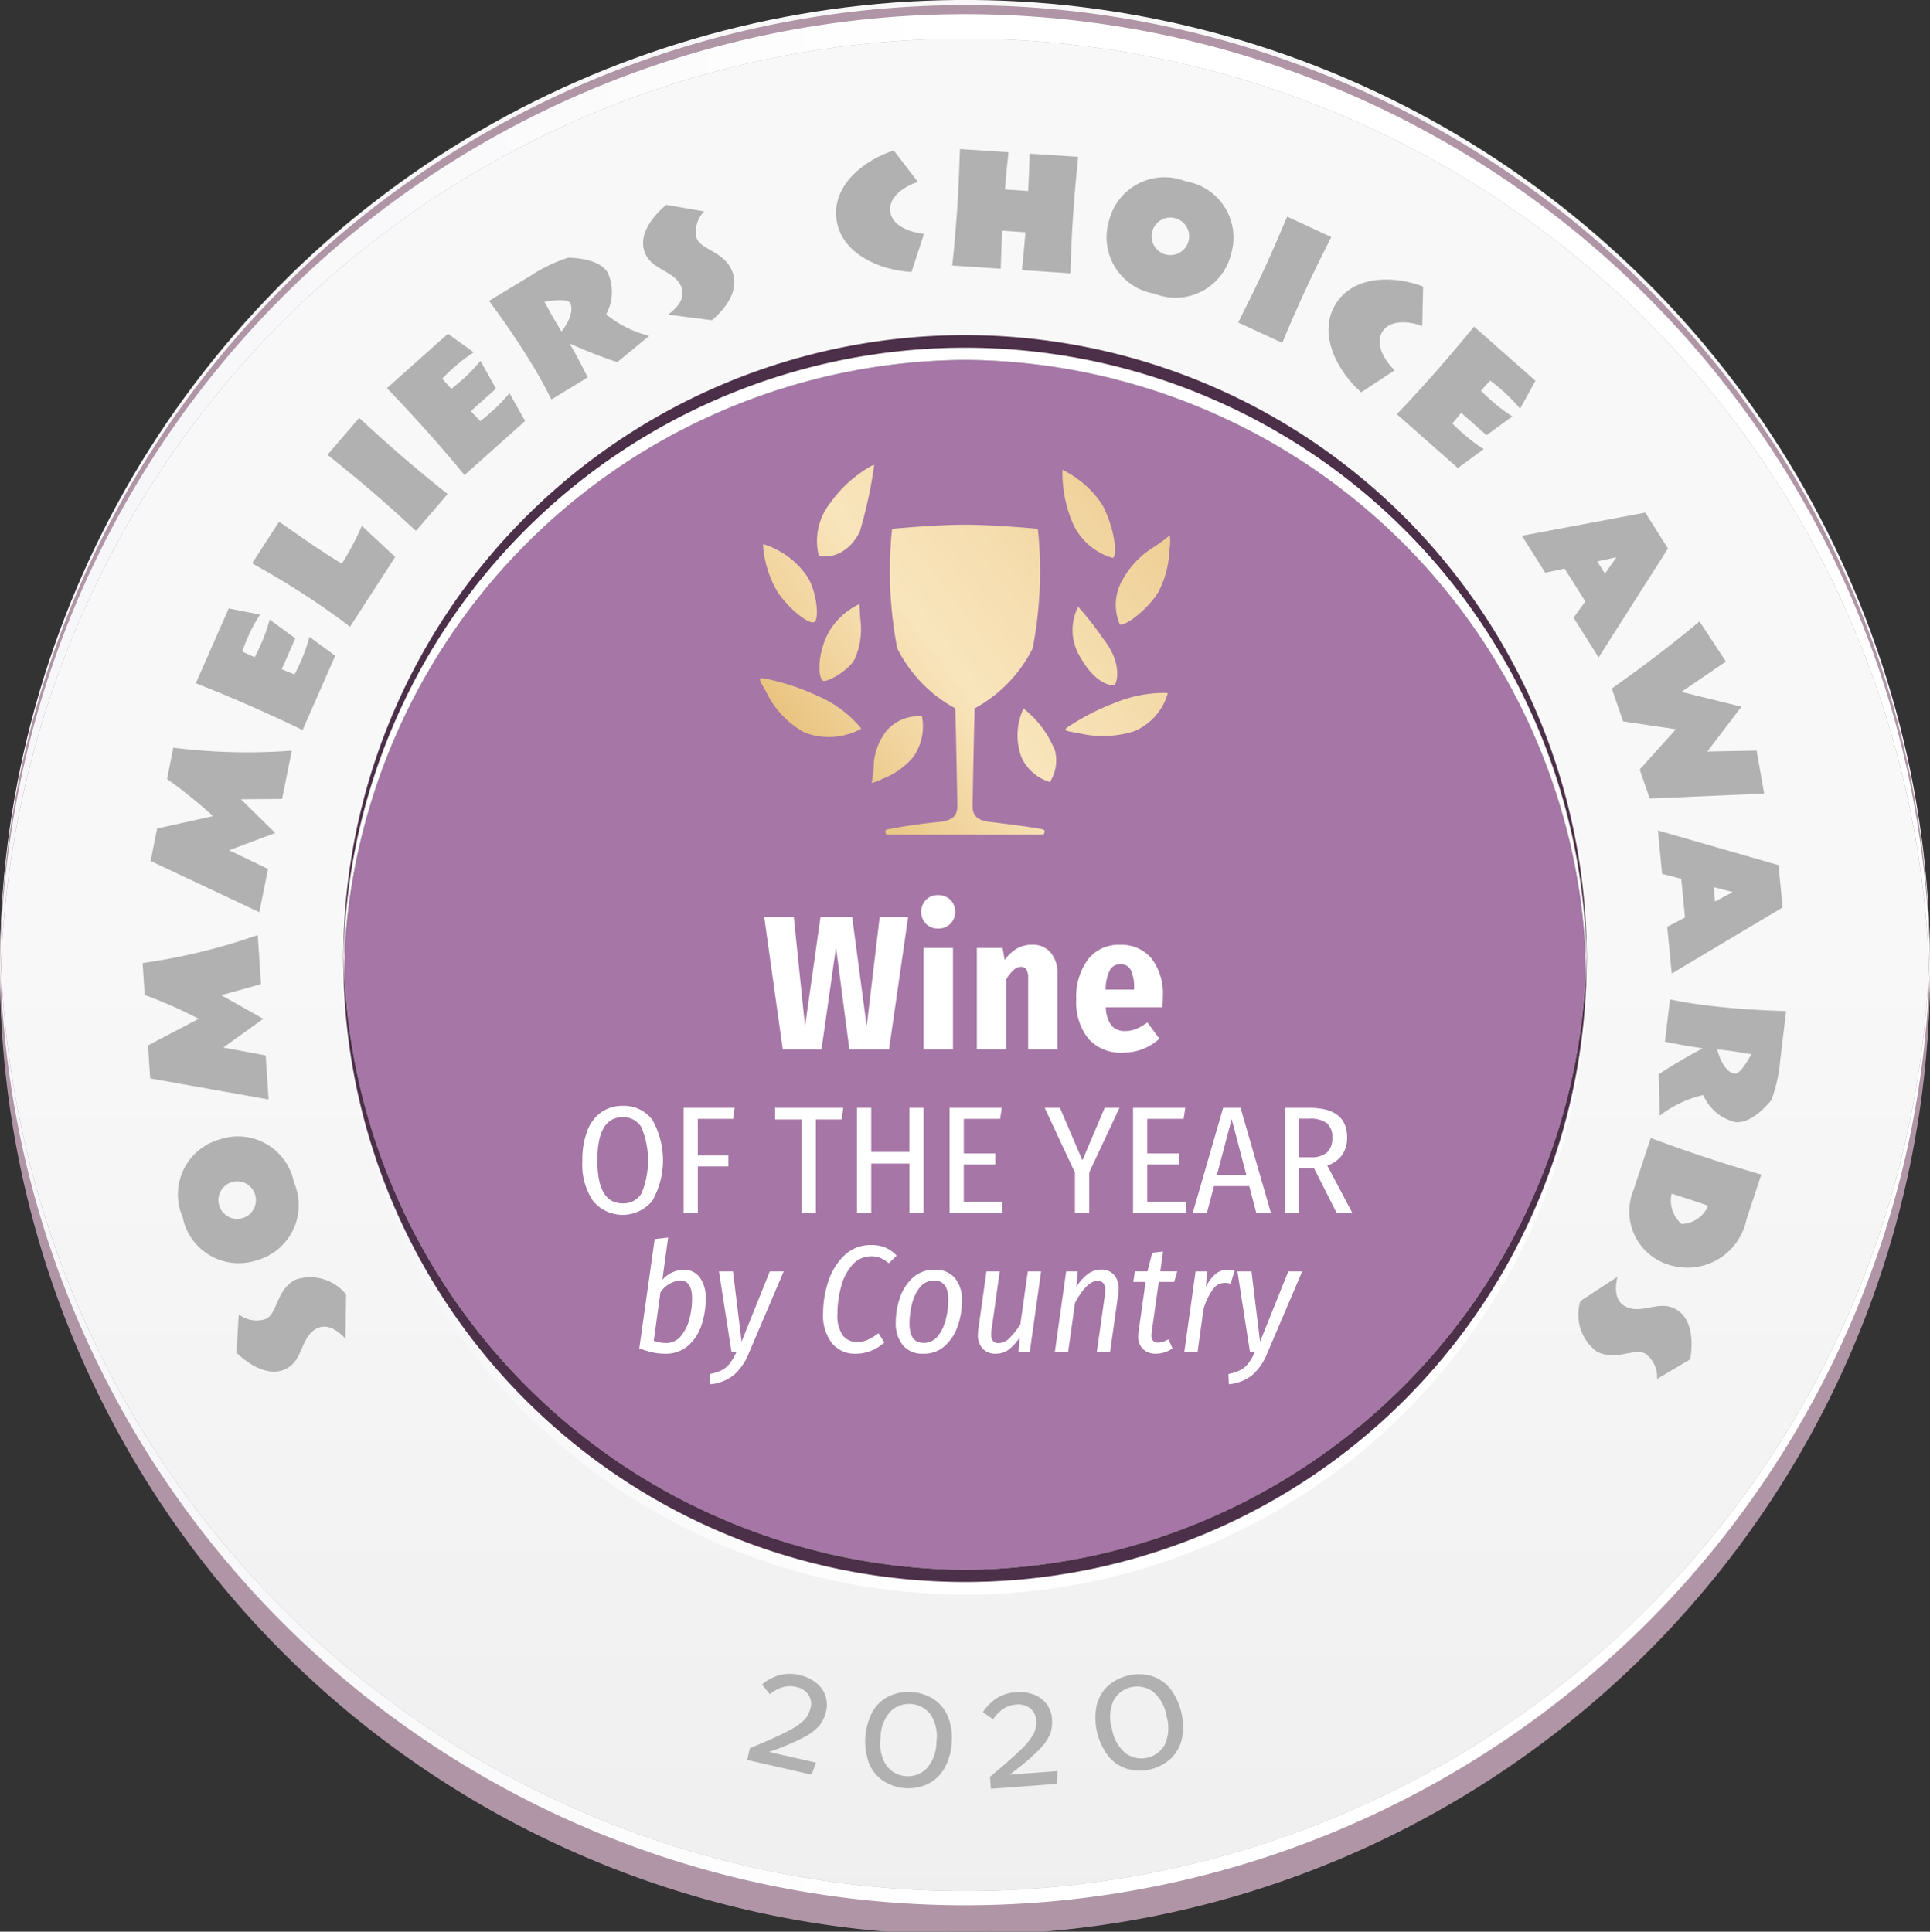
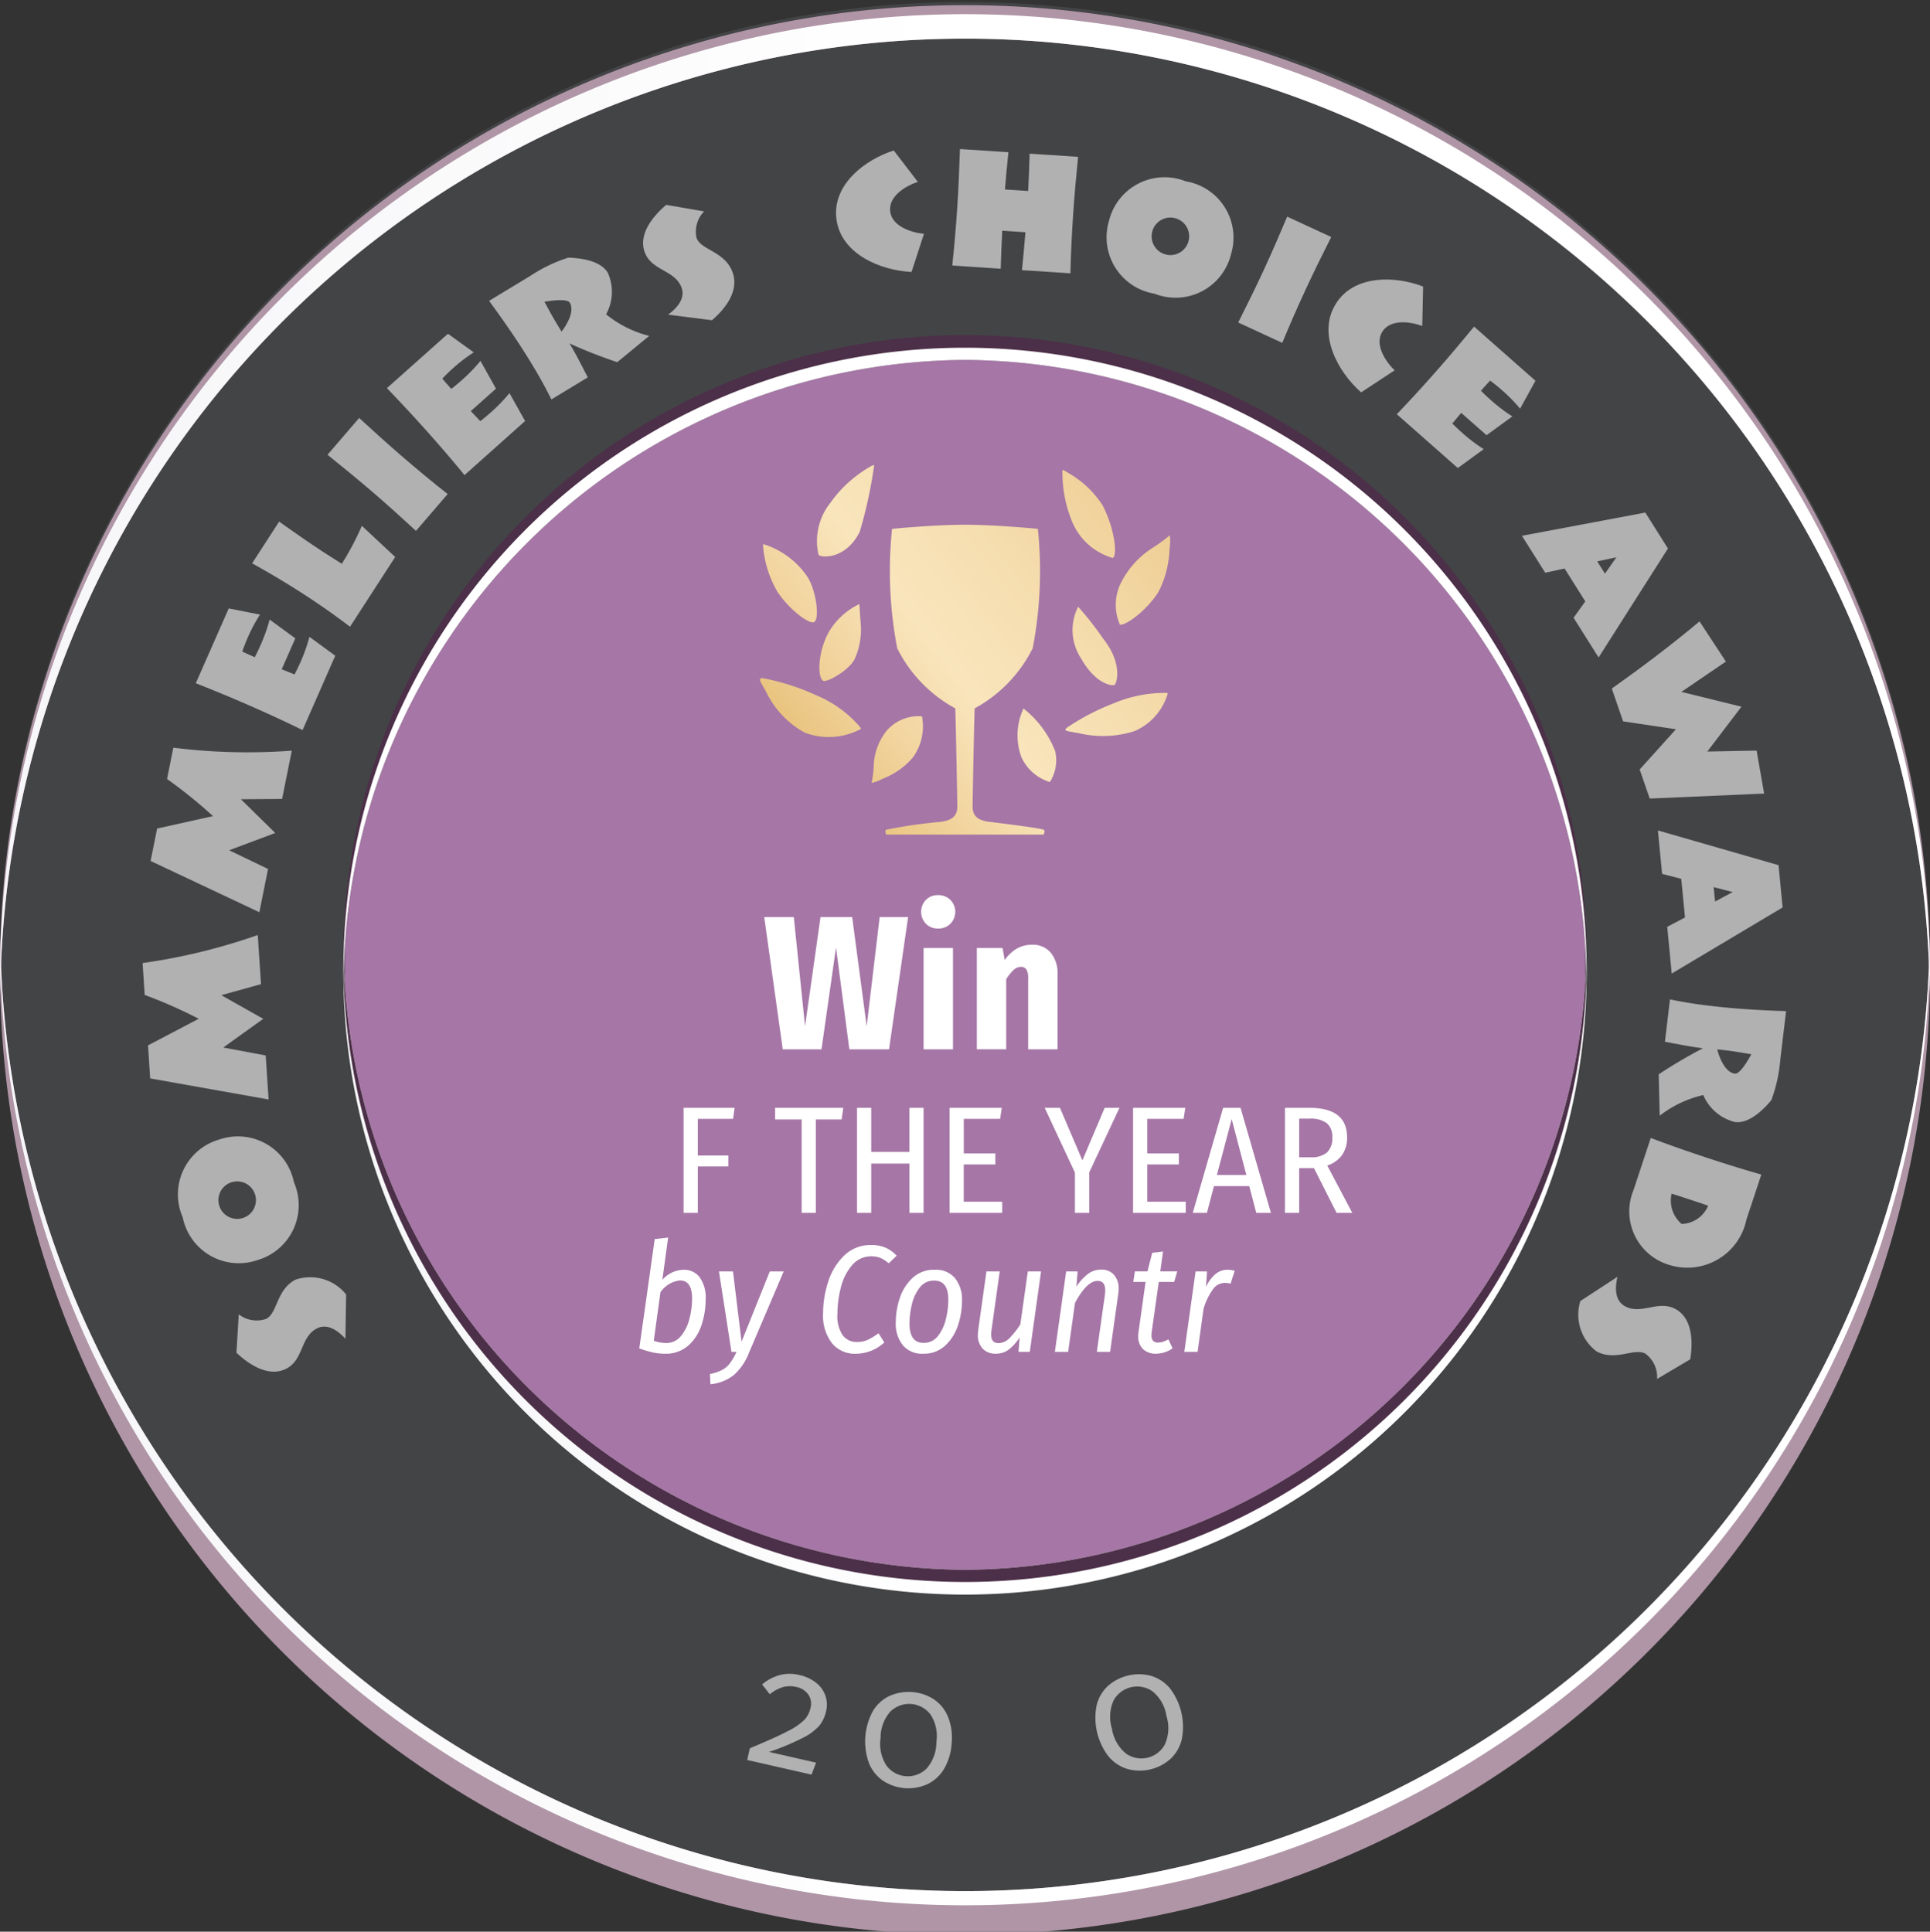
<svg xmlns="http://www.w3.org/2000/svg" xmlns:xlink="http://www.w3.org/1999/xlink" viewBox="0 0 70.793 70.866">
  <rect x="0" y="0" width="70.793" height="70.866" fill="#333333" stroke="none" />
  <defs>
    <style>.cls-1{isolation:isolate;}.cls-2{opacity:0.2;mix-blend-mode:multiply;}.cls-3{fill:#838990;}.cls-4{fill:url(#linear-gradient);}.cls-5{fill:#af95a6;}.cls-6{fill:url(#linear-gradient-2);}.cls-7{fill:url(#linear-gradient-3);}.cls-8{fill:#b1b1b1;}.cls-9{fill:#a576a6;}.cls-10{fill:url(#linear-gradient-4);}.cls-11{fill:url(#linear-gradient-5);}.cls-12{fill:#4c2f48;}.cls-13{fill:#fff;}</style>
    <linearGradient id="linear-gradient" x1="35.397" x2="35.397" y2="70.793" gradientTransform="translate(61.399 -7.378) rotate(76.295)" gradientUnits="userSpaceOnUse">
      <stop offset="0.083" stop-color="#f8f8f8" />
      <stop offset="0.494" stop-color="#f8f8f8" />
      <stop offset="1" stop-color="#efefef" />
    </linearGradient>
    <linearGradient id="linear-gradient-2" y1="52.211" x2="70.793" y2="52.211" gradientUnits="userSpaceOnUse">
      <stop offset="0.083" stop-color="#f7f7f9" />
      <stop offset="0.494" stop-color="#fff" />
    </linearGradient>
    <linearGradient id="linear-gradient-3" y1="18.584" x2="70.793" y2="18.584" xlink:href="#linear-gradient-2" />
    <linearGradient id="linear-gradient-4" x1="-899.608" y1="39.214" x2="-868.889" y2="15.776" gradientTransform="translate(914.506)" gradientUnits="userSpaceOnUse">
      <stop offset="0.006" stop-color="#e9cfaa" />
      <stop offset="0.333" stop-color="#d8a23f" />
      <stop offset="0.565" stop-color="#f2d5a0" />
      <stop offset="0.642" stop-color="#f9e5bc" />
      <stop offset="0.751" stop-color="#f5ddae" />
      <stop offset="0.967" stop-color="#eac585" />
      <stop offset="1" stop-color="#e9c17e" />
    </linearGradient>
    <linearGradient id="linear-gradient-5" x1="12.599" y1="46.725" x2="58.195" y2="46.725" xlink:href="#linear-gradient-2" />
  </defs>
  <g class="cls-1">
    <g id="Capa_2" data-name="Capa 2">
      <g id="Layer_1" data-name="Layer 1">
        <g class="cls-2">
          <circle class="cls-3" cx="35.397" cy="35.469" r="35.397" />
        </g>
-         <circle class="cls-4" cx="35.397" cy="35.397" r="35.397" transform="translate(-7.378 61.399) rotate(-76.295)" />
        <path class="cls-5" d="M35.397,69.378A35.389,35.389,0,0,0,70.775,34.689c.005.236.018.471.018.708A35.397,35.397,0,1,1,0,35.397c0-.237.013-.472.018-.708A35.39,35.39,0,0,0,35.397,69.378Z" />
        <path class="cls-6" d="M35.397,69.378A35.392,35.392,0,0,0,70.784,34.335c.002.119.009.236.009.354A35.397,35.397,0,0,1,0,34.69c0-.119.008-.236.009-.354A35.392,35.392,0,0,0,35.397,69.378Z" />
        <path class="cls-5" d="M35.397,1.417A35.39,35.39,0,0,1,70.775,36.106c.005-.237.018-.471.018-.708A35.397,35.397,0,0,0,0,35.397c0,.238.013.472.018.708A35.39,35.39,0,0,1,35.397,1.417Z" />
        <path class="cls-7" d="M35.397,1.417A35.392,35.392,0,0,1,70.784,36.459c.002-.118.009-.236.009-.354A35.397,35.397,0,1,0,0,36.105c0,.118.008.236.009.354A35.392,35.392,0,0,1,35.397,1.417Z" />
        <path class="cls-8" d="M12.67,49.112c-.265-.283-.654-.583-1.055-.372-.598.314-.478,1.138-1.108,1.469-.642.337-1.383-.152-1.834-.583l.085-1.408a1.065,1.065,0,0,0,1.007.166c.422-.222.367-1.065,1.072-1.437a1.686,1.686,0,0,1,1.859.543Z" />
        <path class="cls-8" d="M10.781,43.371A2.099,2.099,0,0,1,9.437,46.23a2.097,2.097,0,0,1-2.735-1.572,2.093,2.093,0,0,1,1.339-2.852A2.095,2.095,0,0,1,10.781,43.371Zm-2.738.864a.688.688,0,1,0,.448-.862A.687.687,0,0,0,8.043,44.235Z" />
        <path class="cls-8" d="M9.574,36.105l-1.457.405,1.54.867L8.189,38.43l1.557.291.106,1.615-4.343-.773-.08-1.212,1.86-.976a17.493,17.493,0,0,0-1.982-.874l-.076-1.17a21.911,21.911,0,0,0,4.224-1.028Z" />
        <path class="cls-8" d="M10.347,29.31l-1.511.011,1.26,1.238-1.691.634,1.427.686-.319,1.587-3.989-1.88.239-1.19L7.813,29.94a17.643,17.643,0,0,0-1.686-1.361L6.358,27.43a21.91,21.91,0,0,0,4.346.109Z" />
        <path class="cls-8" d="M9.101,23.358c-.08.182-.152.361-.213.545.152.073.301.139.456.207q.126-.242.234-.49a6.199,6.199,0,0,0,.312-.891l.942.69-.498,1.133c.155.067.315.125.469.192q.126-.242.235-.489a6.25,6.25,0,0,0,.312-.892l.947.693-1.198,2.728c-.64-.314-1.292-.613-1.944-.899s-1.31-.557-1.973-.82L8.39,22.321l1.147.227A5.761,5.761,0,0,0,9.101,23.358Z" />
        <path class="cls-8" d="M14.496,20.434l-1.657,2.559c-.567-.433-1.157-.844-1.755-1.23s-1.212-.749-1.836-1.096l.99-1.53c.56.392,1.12.79,1.693,1.161.202.131.403.254.606.386a10.328,10.328,0,0,0,.736-1.393Z" />
        <path class="cls-8" d="M15.259,19.476c-.524-.483-1.058-.966-1.598-1.43s-1.093-.916-1.648-1.362l1.161-1.35c.524.482,1.053.961,1.593,1.426s1.094.924,1.653,1.365Z" />
        <path class="cls-8" d="M16.646,13.483c-.148.132-.289.265-.421.407.107.13.216.251.328.377.144-.111.282-.227.418-.348a6.152,6.152,0,0,0,.653-.68l.569,1.02-.923.822c.113.126.234.244.347.37.142-.111.282-.228.417-.348a6.259,6.259,0,0,0,.654-.68l.573,1.023L17.039,17.43c-.451-.551-.92-1.095-1.394-1.626s-.96-1.051-1.452-1.565L16.43,12.245l.948.682A5.77,5.77,0,0,0,16.646,13.483Z" />
        <path class="cls-8" d="M22.641,13.287A18.033,18.033,0,0,1,20.89,12.6c.244.402.455.831.671,1.244l-1.336.81c-.215-.434-.452-.862-.706-1.279-.487-.805-1.022-1.581-1.579-2.337l1.532-.929a5.525,5.525,0,0,1,1.372-.656c.476.015,1.181.108,1.45.553a1.702,1.702,0,0,1-.062,1.525,4.087,4.087,0,0,0,1.581.792ZM19.97,11.07c.145.265.286.532.443.79l.184.304c.184-.231.493-.744.303-1.059C20.797,10.935,20.143,11.042,19.97,11.07Z" />
        <path class="cls-8" d="M24.506,11.543c.311-.231.651-.585.487-1.007-.246-.629-1.078-.602-1.337-1.264-.264-.674.305-1.355.782-1.757l1.389.24a1.064,1.064,0,0,0-.275.982c.174.443,1.018.482,1.308,1.224.272.696-.245,1.358-.745,1.787Z" />
        <path class="cls-8" d="M33.436,9.977c-1.147-.054-2.613-.666-2.759-1.968-.139-1.241,1.047-2.151,2.107-2.488l.882,1.151c-.451.148-1.076.527-1.015,1.079s.774.782,1.24.827Z" />
        <path class="cls-8" d="M37.485,9.911q.073-.694.128-1.391l-.85-.056c-.025.465-.043.93-.056,1.395l-1.778-.117c.077-.709.137-1.426.184-2.137s.075-1.424.098-2.137l1.778.117c-.049.457-.09.908-.126,1.366l.85.056c.024-.458.042-.911.054-1.37l1.778.117c-.071.709-.136,1.419-.183,2.131s-.082,1.429-.099,2.142Z" />
        <path class="cls-8" d="M42.346,10.774a2.099,2.099,0,0,1-1.664-2.687,2.098,2.098,0,0,1,2.811-1.435,2.093,2.093,0,0,1,1.66,2.679A2.094,2.094,0,0,1,42.346,10.774Zm.769-2.767a.688.688,0,1,0,.478.847A.687.687,0,0,0,43.116,8.007Z" />
        <path class="cls-8" d="M45.418,11.832c.32-.637.639-1.281.938-1.927s.581-1.301.858-1.957l1.616.747c-.321.636-.637,1.274-.936,1.921s-.589,1.304-.86,1.963Z" />
        <path class="cls-8" d="M49.926,14.394c-.861-.759-1.622-2.151-.923-3.257.666-1.056,2.159-1.025,3.197-.626L52.169,11.96c-.444-.166-1.169-.261-1.465.208s.115,1.093.451,1.419Z" />
        <path class="cls-8" d="M55.113,14.332c-.149-.132-.298-.255-.455-.369-.116.122-.225.245-.337.372.128.129.261.253.397.373a6.182,6.182,0,0,0,.755.569l-.946.689-.929-.819c-.112.127-.215.262-.327.389q.192.193.397.373a6.182,6.182,0,0,0,.755.569l-.95.693-2.238-1.975c.494-.515.979-1.046,1.45-1.581s.93-1.082,1.384-1.633l2.252,1.987-.564,1.024A5.871,5.871,0,0,0,55.113,14.332Z" />
        <path class="cls-8" d="M57.719,22.663l.43-.599-.76-1.207-.71.154-.854-1.355,4.526-.852.83,1.319L58.637,24.12Zm1.572-2.219-.704.151.283.449Z" />
        <path class="cls-8" d="M60.512,29.296,60.144,28.229l1.33-1.475-1.938-.289-.415-1.204c1.103-.782,2.183-1.596,3.218-2.464l.968,1.474-1.634,1.112,2.204.543-1.252,1.645,1.808-.035.276,1.577Z" />
        <path class="cls-8" d="M61.154,34.002l.652-.343-.137-1.418-.703-.182-.153-1.593L65.238,31.74l.149,1.551-4.068,2.425Zm2.401-1.275-.697-.182.051.529Z" />
        <path class="cls-8" d="M60.842,39.413a18.13,18.13,0,0,1,1.623-.956c-.468-.056-.936-.154-1.395-.239l.185-1.554c.475.1.959.176,1.444.233.935.112,1.877.17,2.816.197l-.213,1.781a5.57,5.57,0,0,1-.329,1.487c-.306.365-.815.863-1.331.802a1.705,1.705,0,0,1-1.165-.991,4.104,4.104,0,0,0-1.599.758Zm3.397-.737c-.299-.048-.596-.102-.895-.138l-.354-.042c.069.288.282.849.647.892C63.835,39.412,64.155,38.83,64.24,38.675Z" />
        <path class="cls-8" d="M59.92,43.654l.63-1.906c.666.252,1.343.489,2.018.712s1.354.436,2.038.63l-.545,1.648a2.214,2.214,0,0,1-2.795,1.678A2.048,2.048,0,0,1,59.92,43.654Zm2.734.58c-.182-.066-.358-.125-.542-.185l-.246-.081c-.183-.06-.366-.121-.551-.176a1.129,1.129,0,0,0,.368,1.111A1.09,1.09,0,0,0,62.655,44.234Z" />
        <path class="cls-8" d="M59.329,46.841c-.087.379-.116.87.283,1.084.596.32,1.212-.241,1.84.096.64.342.649,1.232.546,1.848l-1.216.72a1.064,1.064,0,0,0-.428-.928c-.42-.226-1.089.293-1.792-.083a1.688,1.688,0,0,1-.594-1.847Z" />
        <circle class="cls-9" cx="35.397" cy="35.398" r="22.754" />
        <path class="cls-10" d="M29.977,25.524a8.479,8.479,0,0,0-1.998-.645c-.173,0-.133.054.115.486A3.36,3.36,0,0,0,29.52,26.878a2.487,2.487,0,0,0,2.05-.132c.01-.004.021-.016-.03-.081A4.231,4.231,0,0,0,29.977,25.524Zm1.549-3.333c-.001-.02-.01-.027-.027-.019A2.583,2.583,0,0,0,30.371,23.24c-.383.747-.382,1.599-.185,1.732.128.087.954-.373,1.163-.793a2.639,2.639,0,0,0,.222-1.321C31.543,22.553,31.53,22.281,31.525,22.191Zm.009-2.679a16.577,16.577,0,0,0,.525-2.41c.013-.036.009-.061-.1-.006a4.603,4.603,0,0,0-1.503,1.352,2.243,2.243,0,0,0-.431,1.913C30.122,20.458,31.013,20.542,31.535,19.512ZM29.866,22.82c.208-.129.068-1.179-.254-1.665a3.035,3.035,0,0,0-1.57-1.179c-.043-.011-.057.001-.055.025a3.925,3.925,0,0,0,.551,1.745C29.031,22.446,29.71,22.916,29.866,22.82Zm6.436,7.332c-.515-.061-.626-.283-.626-.568s.055-3.046.074-3.596a5.099,5.099,0,0,0,2.13-2.206,14.982,14.982,0,0,0,.191-4.362.019.019,0,0,0-.019-.02c-.175-.017-1.607-.15-2.656-.15h-.002c-1.049,0-2.481.133-2.656.15a.019.019,0,0,0-.019.02,14.982,14.982,0,0,0,.191,4.362,5.096,5.096,0,0,0,2.13,2.206c.019.55.074,3.312.074,3.596s-.112.506-.627.568a18.194,18.194,0,0,0-1.976.285c-.079.053,0,.182,0,.182h5.766s.086-.142,0-.182C38.17,30.386,36.907,30.224,36.302,30.152Zm-2.819-2.361a1.943,1.943,0,0,0,.335-1.512,1.558,1.558,0,0,0-1.284.513,2.194,2.194,0,0,0-.488,1.362,4.233,4.233,0,0,1-.075.568,1.483,1.483,0,0,0,.402-.151A2.779,2.779,0,0,0,33.483,27.791Zm9.425-8.153a6.095,6.095,0,0,1-.555.413,3.269,3.269,0,0,0-1.218,1.295,1.813,1.813,0,0,0-.055,1.573c.271.026,1.085-.638,1.429-1.233a3.736,3.736,0,0,0,.392-1.561A1.718,1.718,0,0,0,42.909,19.637ZM42.753,25.42a4.758,4.758,0,0,0-1.857.364,8.651,8.651,0,0,0-1.769.916c-.112.11-.046.114.436.196a3.831,3.831,0,0,0,2.044-.071,2.16,2.16,0,0,0,1.226-1.378C42.836,25.437,42.834,25.423,42.753,25.42Zm-3.206-3.162a1.887,1.887,0,0,0,.102,1.89c.572,1.006,1.183,1.016,1.236.98.069-.047.317-.771-.421-1.699A11.729,11.729,0,0,0,39.547,22.258Zm-1.954,3.776c-.054-.047-.068-.038-.066-.009a2.32,2.32,0,0,0-.059,1.76A1.687,1.687,0,0,0,38.51,28.69a1.478,1.478,0,0,0,.191-1.142A3.692,3.692,0,0,0,37.594,26.035ZM40.815,20.47c.176-.074.087-1.042-.369-1.93a3.641,3.641,0,0,0-1.231-1.172c-.221-.128-.251-.168-.245-.077a4.705,4.705,0,0,0,.36,1.855A2.301,2.301,0,0,0,40.815,20.47Z" />
        <path class="cls-11" d="M35.397,57.59A22.947,22.947,0,0,0,58.183,34.935c.003.154.012.307.012.463a22.8,22.8,0,1,1-45.596,0c0-.155.009-.308.012-.463A22.948,22.948,0,0,0,35.397,57.59Z" />
        <path class="cls-12" d="M35.397,57.59a22.953,22.953,0,0,0,22.792-22.886c.001.077.006.154.006.231a22.8,22.8,0,1,1-45.596,0c0-.077.005-.154.006-.231A22.953,22.953,0,0,0,35.397,57.59Z" />
        <path class="cls-12" d="M35.397,13.204A22.947,22.947,0,0,1,58.183,35.86c.003-.154.012-.307.012-.463a22.8,22.8,0,1,0-45.596,0c0,.155.009.308.012.463A22.948,22.948,0,0,1,35.397,13.204Z" />
        <path class="cls-13" d="M35.397,13.204a22.953,22.953,0,0,1,22.792,22.886c.001-.077.006-.154.006-.231a22.8,22.8,0,1,0-45.596,0c0,.077.005.154.006.231A22.953,22.953,0,0,1,35.397,13.204Z" />
        <path class="cls-8" d="M29.929,61.73a1.04,1.04,0,0,1,.345.472,1.015,1.015,0,0,1,.029.567,1.335,1.335,0,0,1-.233.52,1.931,1.931,0,0,1-.591.45,8.999,8.999,0,0,1-1.27.534l1.725.393-.168.439-2.359-.537.098-.43q.943-.393,1.39-.628a2.333,2.333,0,0,0,.612-.418.944.944,0,0,0,.223-.435.595.595,0,0,0-.083-.493.708.708,0,0,0-.441-.276.997.997,0,0,0-.477.003,1.387,1.387,0,0,0-.493.265l-.283-.361a1.766,1.766,0,0,1,.65-.344,1.477,1.477,0,0,1,.716-.001A1.5,1.5,0,0,1,29.929,61.73Z" />
        <path class="cls-8" d="M34.254,62.341a1.427,1.427,0,0,1,.52.645,2.067,2.067,0,0,1,.133.959,2.092,2.092,0,0,1-.27.934,1.438,1.438,0,0,1-.607.57,1.694,1.694,0,0,1-1.637-.118,1.427,1.427,0,0,1-.52-.651,2.331,2.331,0,0,1,.137-1.893,1.422,1.422,0,0,1,.607-.564,1.724,1.724,0,0,1,1.638.118Zm-1.587.441a1.445,1.445,0,0,0-.367.976,1.468,1.468,0,0,0,.223,1.026A.981.981,0,0,0,33.98,64.89a1.467,1.467,0,0,0,.367-.984,1.446,1.446,0,0,0-.223-1.018.987.987,0,0,0-1.457-.105Z" />
-         <path class="cls-8" d="M37.925,62.17a1.047,1.047,0,0,1,.468.35,1.006,1.006,0,0,1,.194.533,1.324,1.324,0,0,1-.07.565,1.913,1.913,0,0,1-.433.605,8.909,8.909,0,0,1-1.057.883l1.764-.131-.032.469-2.413.18-.033-.44q.787-.652,1.145-1.009a2.324,2.324,0,0,0,.462-.579.943.943,0,0,0,.086-.481.596.596,0,0,0-.225-.446.708.708,0,0,0-.503-.135,1.007,1.007,0,0,0-.455.143,1.382,1.382,0,0,0-.395.399l-.376-.263a1.774,1.774,0,0,1,.52-.52,1.483,1.483,0,0,1,.684-.211A1.51,1.51,0,0,1,37.925,62.17Z" />
        <path class="cls-8" d="M42.239,61.486a1.434,1.434,0,0,1,.685.465A2.332,2.332,0,0,1,43.35,63.8a1.435,1.435,0,0,1-.413.724,1.694,1.694,0,0,1-1.6.368,1.44,1.44,0,0,1-.688-.471,2.329,2.329,0,0,1-.426-1.85,1.426,1.426,0,0,1,.414-.718,1.726,1.726,0,0,1,1.601-.368Zm-1.388.89a1.444,1.444,0,0,0-.065,1.039,1.464,1.464,0,0,0,.515.916.98.98,0,0,0,1.423-.327,1.46,1.46,0,0,0,.062-1.049,1.444,1.444,0,0,0-.512-.907.988.988,0,0,0-1.424.328Z" />
        <path class="cls-13" d="M33.31,33.645l-.7,4.851H31.154l-.489-3.738-.532,3.738H28.711l-.679-4.851h1.085l.412,4.004.567-4.004h1.162l.532,4.004.476-4.004Z" />
        <path class="cls-13" d="M34.861,33.014a.625.625,0,0,1,0,.875.617.617,0,0,1-.451.176.604.604,0,0,1-.448-.176.635.635,0,0,1,0-.875.607.607,0,0,1,.448-.175A.62.62,0,0,1,34.861,33.014Zm.095,1.765v3.717H33.877V34.779Z" />
        <path class="cls-13" d="M38.542,34.95a1.183,1.183,0,0,1,.249.795v2.751H37.713V35.892a.596.596,0,0,0-.066-.326.231.231,0,0,0-.199-.095.401.401,0,0,0-.27.116,1.538,1.538,0,0,0-.27.339v2.569H35.831V34.779h.944l.077.44a1.468,1.468,0,0,1,.448-.42,1.112,1.112,0,0,1,.56-.14A.85.85,0,0,1,38.542,34.95Z" />
-         <path class="cls-13" d="M42.634,36.956H40.562a1.161,1.161,0,0,0,.217.679.645.645,0,0,0,.497.19,1.042,1.042,0,0,0,.399-.077,2.064,2.064,0,0,0,.413-.238l.44.596a1.952,1.952,0,0,1-1.337.511,1.573,1.573,0,0,1-1.277-.521,2.17,2.17,0,0,1-.438-1.438,2.314,2.314,0,0,1,.42-1.445,1.403,1.403,0,0,1,1.183-.55,1.436,1.436,0,0,1,1.155.493,2.117,2.117,0,0,1,.42,1.411A3.289,3.289,0,0,1,42.634,36.956Zm-1.036-.7a1.482,1.482,0,0,0-.115-.661.404.404,0,0,0-.389-.221.423.423,0,0,0-.378.207,1.576,1.576,0,0,0-.161.724h1.043Z" />
-         <path class="cls-13" d="M23.924,41.077a3.014,3.014,0,0,1,.003,2.977,1.407,1.407,0,0,1-2.17.009,2.384,2.384,0,0,1-.395-1.487,2.935,2.935,0,0,1,.182-1.095,1.458,1.458,0,0,1,.516-.681,1.346,1.346,0,0,1,.781-.23A1.297,1.297,0,0,1,23.924,41.077Zm-2.013,1.498q0,1.573.93,1.573a.769.769,0,0,0,.694-.375,3.179,3.179,0,0,0-.003-2.408.769.769,0,0,0-.691-.38Q21.911,40.985,21.912,42.575Z" />
        <path class="cls-13" d="M25.075,44.496V40.643h1.871l-.057.403h-1.293V42.39h1.12v.403h-1.12v1.702Z" />
        <path class="cls-13" d="M30.932,40.643l-.061.426h-.946v3.427h-.52V41.069h-.975V40.643Z" />
        <path class="cls-13" d="M33.357,44.496V42.687H31.957v1.809H31.436V40.643h.521v1.618h1.399V40.643h.521v3.853Z" />
        <path class="cls-13" d="M36.746,40.643l-.061.403h-1.333v1.27H36.51V42.72H35.351v1.366h1.411v.409H34.83V40.643Z" />
        <path class="cls-13" d="M41.063,40.643l-1.109,2.368v1.484h-.526V43.017l-1.108-2.374h.56l.823,1.926L40.52,40.643Z" />
        <path class="cls-13" d="M43.477,40.643l-.061.403h-1.333v1.27h1.159V42.72H42.083v1.366h1.411v.409H41.561V40.643Z" />
        <path class="cls-13" d="M46.081,44.496l-.258-.981H44.529l-.258.981h-.52l1.114-3.853h.639l1.114,3.853Zm-1.445-1.389h1.081l-.538-2.05Z" />
        <path class="cls-13" d="M49.026,44.496l-.829-1.641h-.543v1.641h-.521V40.643h.902q1.377,0,1.377,1.086a1.095,1.095,0,0,1-.185.644,1.063,1.063,0,0,1-.543.386l.918,1.736Zm-.353-2.215a.706.706,0,0,0,.196-.552.646.646,0,0,0-.198-.521.999.999,0,0,0-.647-.168h-.369v1.417h.42A.873.873,0,0,0,48.672,42.281Z" />
        <path class="cls-13" d="M25.666,46.863a1.267,1.267,0,0,1,.219.795,3.013,3.013,0,0,1-.151.946,1.708,1.708,0,0,1-.487.759,1.237,1.237,0,0,1-.857.3,2.068,2.068,0,0,1-.448-.048,3.75,3.75,0,0,1-.493-.148l.566-4.01.493-.056-.213,1.551a1.074,1.074,0,0,1,.778-.369A.711.711,0,0,1,25.666,46.863Zm-1.44.543-.246,1.78a1.304,1.304,0,0,0,.454.084.676.676,0,0,0,.537-.249,1.578,1.578,0,0,0,.313-.624,2.913,2.913,0,0,0,.101-.762q0-.661-.447-.661A1.004,1.004,0,0,0,24.227,47.406Z" />
        <path class="cls-13" d="M27.475,49.623a2.115,2.115,0,0,1-.549.814,1.613,1.613,0,0,1-.868.345l-.017-.376a1.637,1.637,0,0,0,.445-.147.9.9,0,0,0,.288-.247,2.253,2.253,0,0,0,.241-.417h-.185l-.459-2.951h.515l.314,2.576,1.036-2.576h.51Z" />
        <path class="cls-13" d="M32.482,45.773a1.258,1.258,0,0,1,.408.294l-.291.28a1.181,1.181,0,0,0-.302-.196.833.833,0,0,0-.325-.061.909.909,0,0,0-.72.328,1.979,1.979,0,0,0-.409.815,3.923,3.923,0,0,0-.126.985,1.239,1.239,0,0,0,.193.768.637.637,0,0,0,.529.246.9.9,0,0,0,.395-.081,2.568,2.568,0,0,0,.39-.238l.213.336a1.547,1.547,0,0,1-1.047.415,1.083,1.083,0,0,1-.874-.387,1.648,1.648,0,0,1-.325-1.092,3.718,3.718,0,0,1,.19-1.171,2.303,2.303,0,0,1,.588-.957,1.378,1.378,0,0,1,.991-.381A1.291,1.291,0,0,1,32.482,45.773Z" />
        <path class="cls-13" d="M33.118,49.354a1.265,1.265,0,0,1-.261-.845,2.813,2.813,0,0,1,.145-.88,1.756,1.756,0,0,1,.468-.744,1.149,1.149,0,0,1,.82-.303.916.916,0,0,1,.736.305,1.257,1.257,0,0,1,.261.843,2.875,2.875,0,0,1-.143.877,1.76,1.76,0,0,1-.465.75,1.143,1.143,0,0,1-.82.306A.915.915,0,0,1,33.118,49.354Zm1.29-.347a1.599,1.599,0,0,0,.289-.622,3.047,3.047,0,0,0,.087-.705q0-.7-.516-.7a.647.647,0,0,0-.532.255,1.572,1.572,0,0,0-.288.616,3.034,3.034,0,0,0-.087.708q0,.706.516.706A.641.641,0,0,0,34.408,49.007Z" />
        <path class="cls-13" d="M36.046,49.478a.711.711,0,0,1-.177-.51c0-.034.004-.092.012-.174l.302-2.15H36.67l-.302,2.161a.78.78,0,0,0-.012.151c0,.213.09.319.269.319a.583.583,0,0,0,.415-.196,2.917,2.917,0,0,0,.386-.492l.274-1.943h.487l-.414,2.951H37.36l.039-.526a1.819,1.819,0,0,1-.397.442.774.774,0,0,1-.477.151A.63.63,0,0,1,36.046,49.478Z" />
        <path class="cls-13" d="M40.859,46.767a.742.742,0,0,1,.174.52,1.289,1.289,0,0,1-.017.202l-.297,2.106h-.487l.297-2.1c.008-.075.011-.127.011-.157,0-.231-.093-.347-.279-.347q-.393,0-.829.806l-.252,1.798h-.487l.414-2.951h.42l-.044.56a1.849,1.849,0,0,1,.42-.465.809.809,0,0,1,.492-.162A.598.598,0,0,1,40.859,46.767Z" />
        <path class="cls-13" d="M42.242,48.889a.794.794,0,0,0-.005.106.279.279,0,0,0,.059.193.234.234,0,0,0,.182.065.579.579,0,0,0,.177-.027,1.441,1.441,0,0,0,.204-.09l.151.33a1.058,1.058,0,0,1-.61.196.653.653,0,0,1-.476-.171.628.628,0,0,1-.173-.468c0-.029.003-.082.011-.156l.258-1.837H41.57l.057-.387H42.09l.174-.684.397-.045-.101.729h.622l-.112.387h-.565Z" />
        <path class="cls-13" d="M45.289,46.621l-.15.471a1.021,1.021,0,0,0-.219-.028.541.541,0,0,0-.434.243,2.378,2.378,0,0,0-.339.709l-.219,1.579h-.487l.414-2.951h.42l-.039.571a1.372,1.372,0,0,1,.348-.474.682.682,0,0,1,.442-.159A.965.965,0,0,1,45.289,46.621Z" />
-         <path class="cls-13" d="M46.493,49.623a2.115,2.115,0,0,1-.549.814,1.613,1.613,0,0,1-.868.345l-.017-.376a1.638,1.638,0,0,0,.445-.147.902.902,0,0,0,.288-.247,2.253,2.253,0,0,0,.241-.417h-.185L45.39,46.644h.515l.314,2.576,1.036-2.576h.51Z" />
      </g>
    </g>
  </g>
</svg>